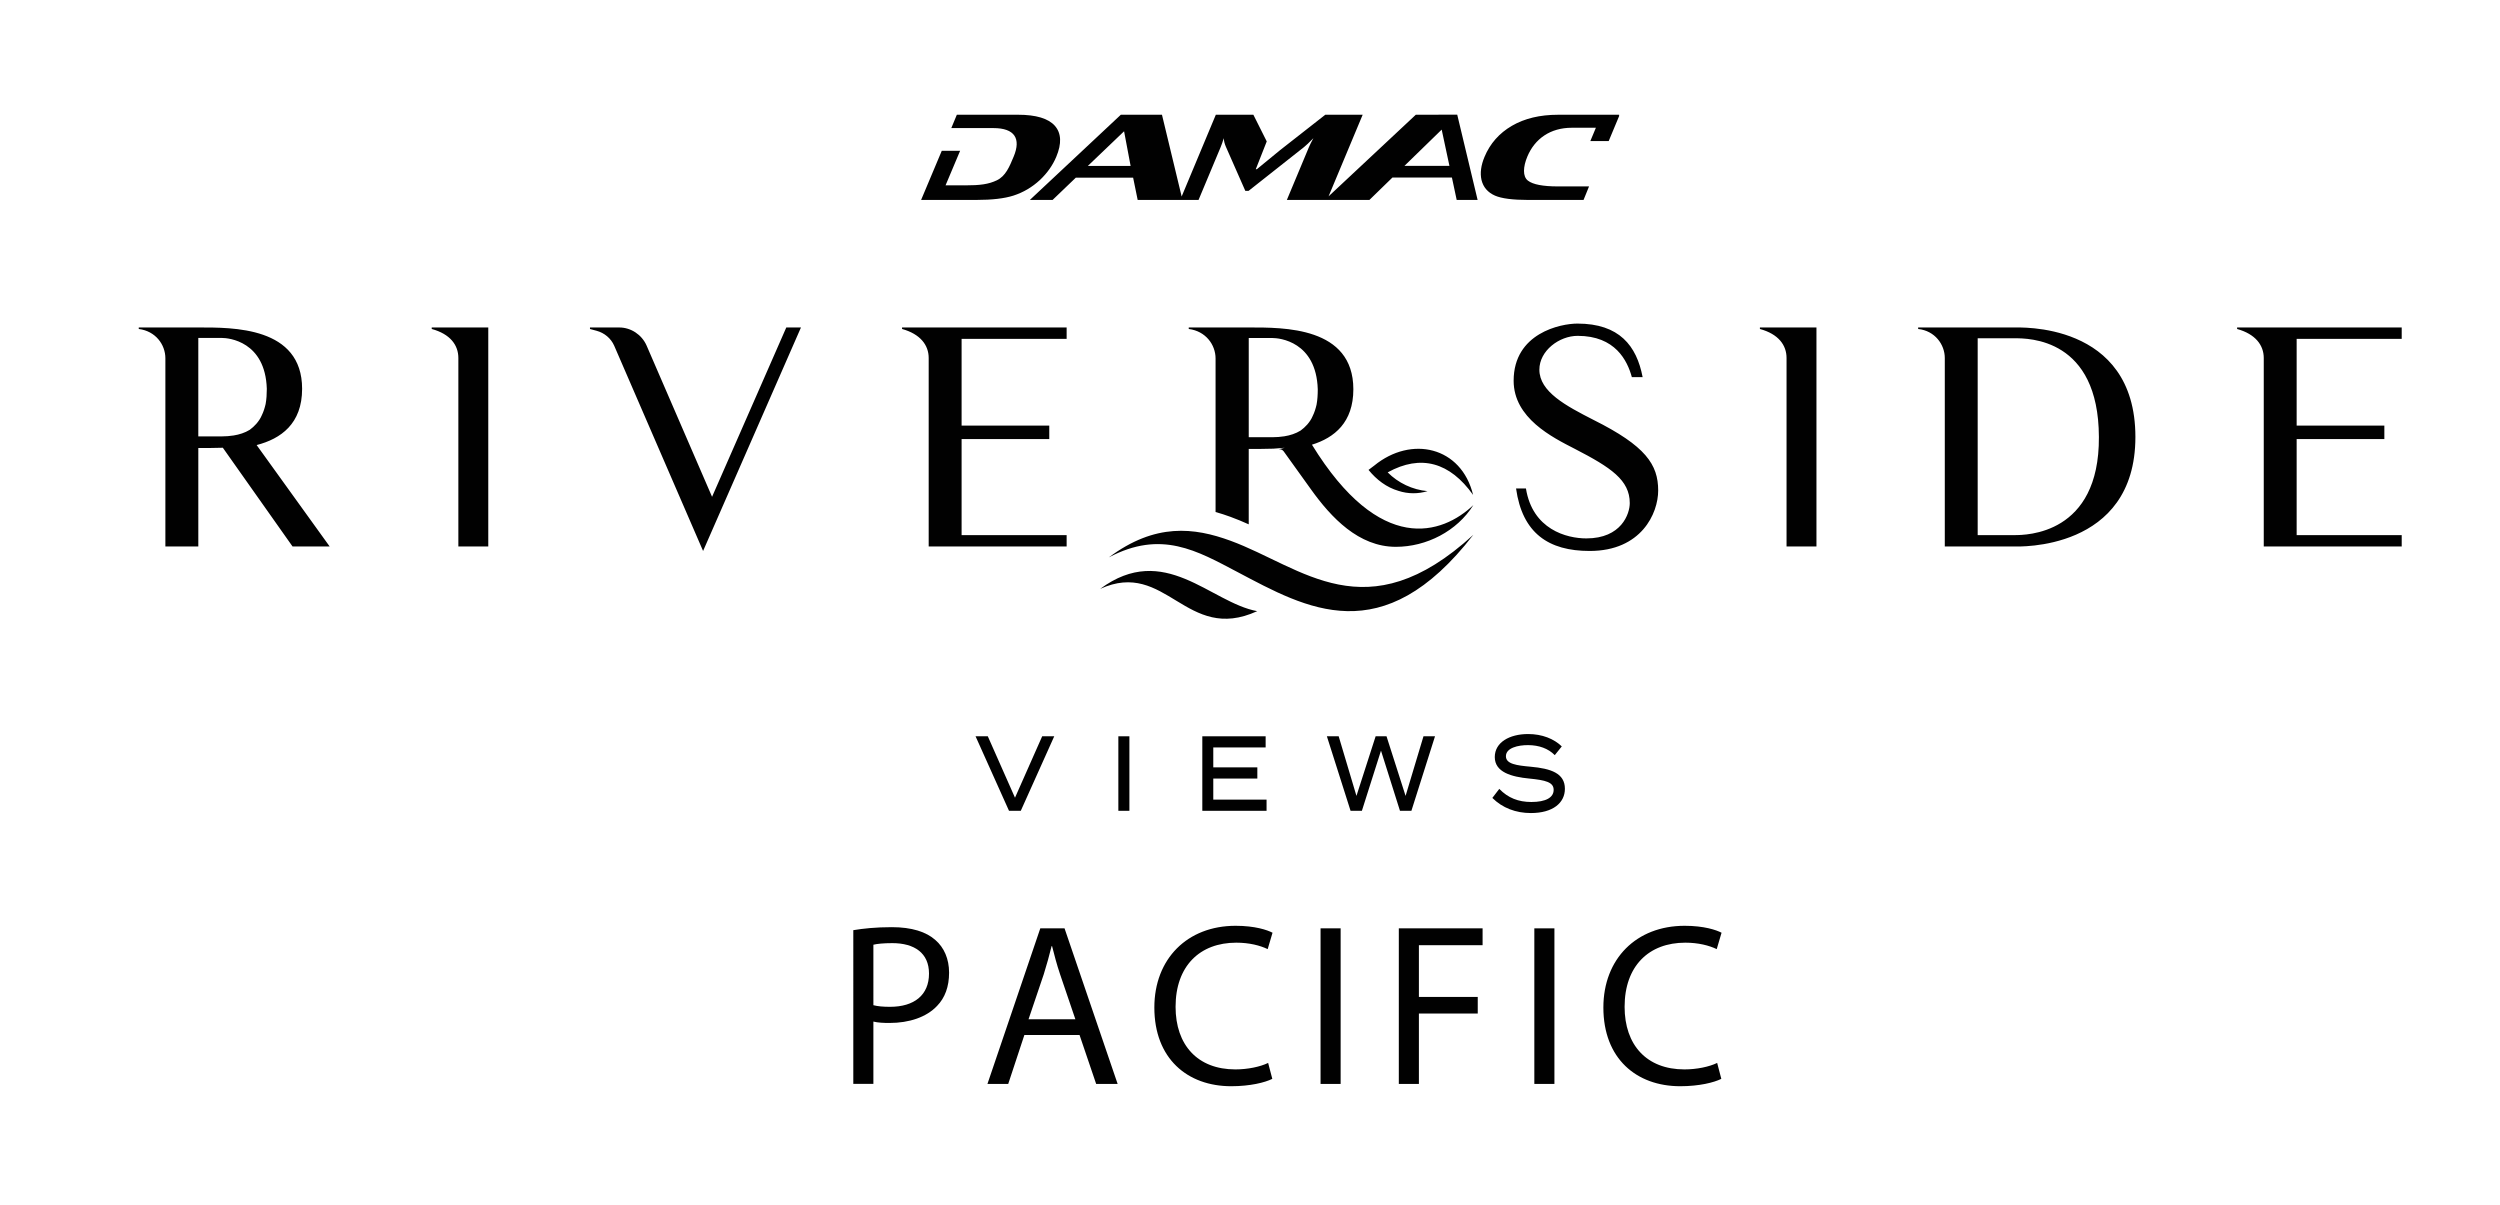
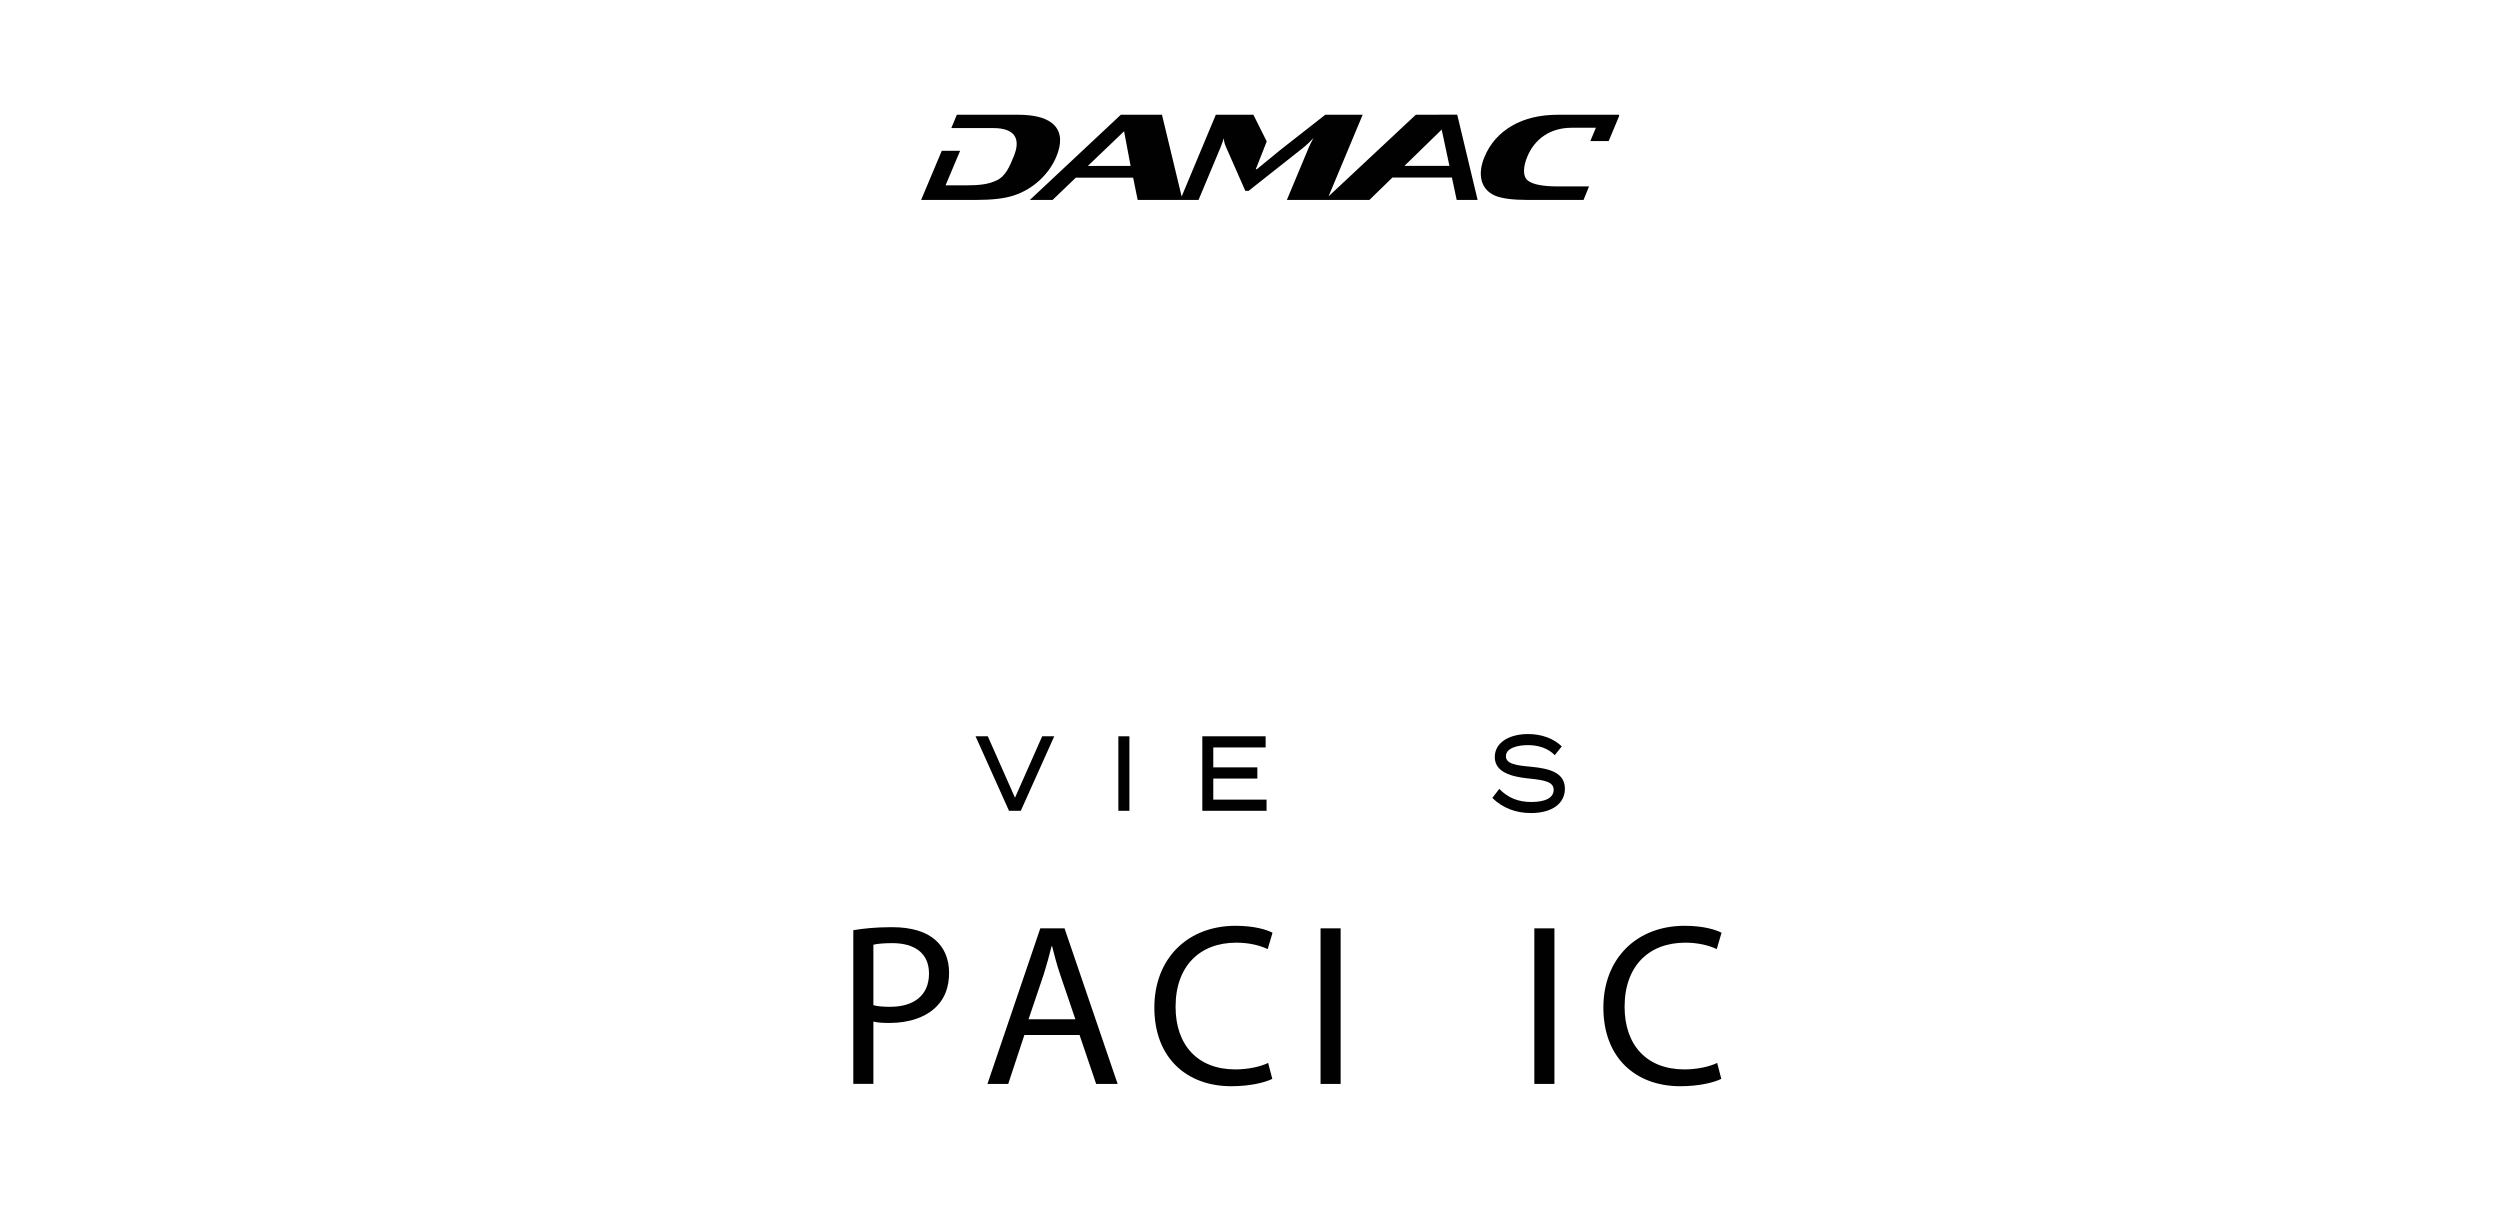
<svg xmlns="http://www.w3.org/2000/svg" version="1.1" id="Layer_1" x="0px" y="0px" width="186.75px" height="90px" viewBox="0 0 186.75 90" enable-background="new 0 0 186.75 90" xml:space="preserve">
  <path fill="#010101" d="M77.686,13.442c0.547-0.518,0.951-1.093,1.217-1.726c0.416-0.995,0.38-1.766-0.105-2.319  c-0.488-0.549-1.407-0.826-2.755-0.826h-4.567l-0.414,0.997h3.146c1.604,0,2.069,0.798,1.516,2.123  c-0.318,0.765-0.603,1.469-1.271,1.783c-0.609,0.289-1.241,0.373-2.365,0.373l-1.454-0.004l1.087-2.578h-1.371l-1.543,3.67h4.139  c1.161,0,2.078-0.107,2.754-0.322C76.437,14.375,77.101,13.985,77.686,13.442 M107.456,8.565l0.002,0.005h-1.696l-6.518,6.097  l2.547-6.095h-2.793l-3.375,2.643l-1.738,1.426h-0.079l0.819-2.078l-0.998-1.991h-2.806l-2.552,6.106l-1.47-6.106h-3.075  l-6.794,6.363h1.698l1.735-1.664h4.281l0.34,1.664h4.547l1.646-3.933c0.082-0.198,0.161-0.424,0.238-0.68  c0.008,0.206,0.063,0.424,0.165,0.655l1.445,3.28h0.244l4.138-3.268c0.154-0.124,0.39-0.345,0.703-0.667  c-0.161,0.297-0.272,0.522-0.338,0.68l-1.644,3.933h3.003v-0.002h3.166l1.717-1.671h4.444l0.356,1.671h1.563l-1.522-6.368H107.456z   M81.259,12.397l2.71-2.591l0.488,2.591H81.259z M104.913,12.389l2.781-2.707l0.578,2.707H104.913z M120.928,8.628l0.022-0.056  h-4.569c-1.349,0-2.497,0.276-3.443,0.826c-0.947,0.553-1.629,1.324-2.044,2.319c-0.265,0.633-0.342,1.208-0.226,1.726  c0.132,0.542,0.469,0.933,1.01,1.171c0.495,0.214,1.324,0.322,2.483,0.322h4.13l0.411-1.011h-2.325c-1.123,0-1.867-0.144-2.24-0.432  c-0.407-0.313-0.362-1.036-0.043-1.801c0.555-1.325,1.714-2.149,3.317-2.149h1.802l-0.414,0.994h1.371l0.797-1.909H120.928z" />
-   <path fill="#010101" d="M22.568,29.044c0-4.648-5.185-4.582-7.754-4.582h-4.449v0.113c1.251,0.155,1.989,1.162,1.989,2.189v14.058  h2.46v-7.354c0.536,0,1.163,0,1.832-0.022l5.207,7.375h2.773l-5.455-7.575C20.981,32.777,22.568,31.659,22.568,29.044   M18.657,32.106c-0.357,0.222-0.782,0.357-1.207,0.424c-0.291,0.045-0.582,0.068-0.871,0.068h-1.766v-7.354h1.766  c0.49,0,3.24,0.246,3.352,3.8c0,0.38-0.023,0.782-0.089,1.139c-0.068,0.292-0.158,0.582-0.291,0.85  c-0.091,0.223-0.248,0.447-0.403,0.625C18.992,31.838,18.836,31.972,18.657,32.106 M32.25,24.462h4.224v16.36h-2.235v-14.08  c0-0.961-0.604-1.788-1.989-2.167V24.462z M53.191,37.112l-4.895-11.308c-0.358-0.804-1.164-1.341-2.035-1.341h-2.19v0.113  l0.492,0.133c0.582,0.157,1.073,0.559,1.319,1.119l6.638,15.33l7.311-16.694h-1.096L53.191,37.112z M67.383,24.462h12.295v0.849  h-7.846v6.482h6.549v1.005h-6.549v7.174h7.846v0.849H69.373v-14.08c0-0.961-0.626-1.788-1.99-2.167V24.462z M119.038,31.368  c-2.057-1.051-4.047-2.1-4.047-3.754c0-1.409,1.477-2.526,2.861-2.526c2.816,0,3.711,1.856,4.047,3.083h0.805  c-0.447-2.344-1.744-3.999-4.873-3.999c-1.252,0-4.762,0.714-4.762,4.269c0,2.794,2.883,4.224,4.584,5.096  c2.682,1.385,4.09,2.324,4.09,4.044c0,0.806-0.625,2.638-3.242,2.638c-1.477,0-4.023-0.671-4.514-3.731h-0.738  c0.469,3.352,2.436,4.669,5.498,4.669c3.867,0,5.119-2.814,5.119-4.515C123.866,34.698,122.929,33.313,119.038,31.368   M131.464,24.462h4.225v16.36h-2.234v-14.08c0-0.961-0.604-1.788-1.99-2.167V24.462z M150.483,24.462h-7.197v0.113  c1.252,0.133,1.99,1.162,1.99,2.167v14.08h5.207c0.201,0,9.031,0.38,9.031-8.181C159.515,23.949,150.685,24.485,150.483,24.462   M150.483,39.973h-2.75V25.268h2.75c1.072,0,6.281,0,6.305,7.374C156.833,39.951,151.333,39.973,150.483,39.973 M171.56,25.312  v6.482h6.551v1.005h-6.551v7.174h7.848v0.849h-10.305v-14.08c0-0.961-0.627-1.788-1.99-2.167v-0.113h12.295v0.849H171.56z   M91.914,40.392c-2.7-0.987-5.607-1.351-9.085,1.246c3.919-2.077,6.594-0.493,9.604,1.089c5.166,2.727,10.827,5.998,17.626-2.777  C102.039,47.297,97.288,42.364,91.914,40.392 M93.913,45.654c-5.321,2.44-6.801-3.92-11.733-1.663  C86.982,40.436,90.409,45.005,93.913,45.654 M98.002,33.219c1.683-0.522,3.093-1.666,3.093-4.14c0-4.684-5.226-4.617-7.815-4.617  h-4.481v0.113c1.261,0.157,2.004,1.17,2.004,2.207v11.465c0.374,0.105,0.744,0.227,1.11,0.36c0.46,0.167,0.914,0.358,1.367,0.561  v-5.631c0.54,0,1.171,0,1.846-0.021l0.844-0.067c-0.277,0.077-0.447,0.105-0.447,0.105c0.13,0,0.26,0.026,0.363,0.155l2.051,2.856  c1.506,2.102,3.555,4.283,6.333,4.283c2.285,0,4.568-1.167,5.789-3.116C107.743,39.922,103.104,41.512,98.002,33.219 M97.65,31.714  c-0.158,0.181-0.316,0.316-0.496,0.45c-0.36,0.225-0.788,0.36-1.217,0.428c-0.292,0.045-0.585,0.068-0.878,0.068h-1.778v-7.41h1.778  c0.496,0,3.266,0.249,3.378,3.83c0,0.384-0.022,0.788-0.09,1.148c-0.068,0.293-0.157,0.586-0.293,0.855  C97.964,31.308,97.807,31.534,97.65,31.714 M102.229,35.102l0.43-0.325c2.761-2.258,6.503-1.424,7.382,2.194  c-1.729-2.432-3.895-3.059-6.381-1.685c0.779,0.79,1.857,1.301,2.975,1.403c-0.689,0.212-1.463,0.212-2.16-0.018  C103.577,36.41,102.826,35.836,102.229,35.102" />
  <g>
    <polygon fill="#010101" points="73.789,55.001 75.82,59.589 77.851,55.001 78.752,55.001 76.253,60.567 75.373,60.567    72.874,55.001  " />
    <rect x="83.541" y="55.001" fill="#010101" width="0.825" height="5.566" />
    <polygon fill="#010101" points="94.612,59.732 94.612,60.567 89.813,60.567 89.813,55.001 94.543,55.001 94.543,55.834    90.632,55.834 90.632,57.322 93.923,57.322 93.923,58.158 90.632,58.158 90.632,59.732  " />
-     <polygon fill="#010101" points="107.195,55.001 105.432,60.567 104.578,60.567 103.16,56.073 101.733,60.567 100.887,60.567    99.118,55.001 99.999,55.001 101.327,59.454 102.76,55.001 103.573,55.001 104.997,59.454 106.334,55.001  " />
    <path fill="#010101" d="M116.898,58.922c0,1.057-0.902,1.813-2.541,1.813c-1.129,0-2.127-0.382-2.879-1.13l0.518-0.675   c0.654,0.675,1.424,0.979,2.396,0.979c1.073,0,1.666-0.327,1.666-0.908c0-0.571-0.605-0.723-1.817-0.842   c-1.328-0.128-2.581-0.47-2.581-1.606c0-1.105,1.108-1.72,2.492-1.72c1.046,0,1.934,0.359,2.513,0.924l-0.523,0.652   c-0.495-0.501-1.177-0.74-1.976-0.748c-0.765-0.008-1.674,0.207-1.674,0.828c0,0.587,0.806,0.69,1.858,0.786   C115.852,57.411,116.898,57.761,116.898,58.922" />
  </g>
  <g>
    <path fill="#010101" d="M63.742,69.484c0.724-0.121,1.672-0.225,2.879-0.225c1.483,0,2.569,0.346,3.259,0.967   c0.638,0.551,1.017,1.396,1.017,2.432c0,1.051-0.31,1.879-0.896,2.482c-0.793,0.844-2.086,1.275-3.552,1.275   c-0.448,0-0.862-0.018-1.207-0.104v4.656h-1.5V69.484z M65.242,75.088c0.328,0.086,0.741,0.121,1.241,0.121   c1.811,0,2.914-0.879,2.914-2.482c0-1.535-1.086-2.275-2.741-2.275c-0.655,0-1.155,0.051-1.414,0.119V75.088z" />
    <path fill="#010101" d="M76.521,77.313l-1.207,3.656h-1.552l3.948-11.621h1.811l3.966,11.621h-1.604l-1.242-3.656H76.521z    M80.331,76.141l-1.138-3.346c-0.258-0.758-0.431-1.447-0.604-2.121h-0.034c-0.172,0.689-0.362,1.396-0.586,2.104l-1.138,3.363   H80.331z" />
    <path fill="#010101" d="M95.041,80.59c-0.552,0.275-1.655,0.551-3.069,0.551c-3.276,0-5.742-2.068-5.742-5.879   c0-3.639,2.466-6.105,6.069-6.105c1.449,0,2.362,0.311,2.759,0.518l-0.362,1.225c-0.569-0.275-1.379-0.482-2.345-0.482   c-2.724,0-4.535,1.742-4.535,4.793c0,2.846,1.638,4.674,4.466,4.674c0.914,0,1.845-0.191,2.448-0.484L95.041,80.59z" />
    <path fill="#010101" d="M100.146,69.348v11.621h-1.5V69.348H100.146z" />
-     <path fill="#010101" d="M104.492,69.348h6.258v1.258h-4.758v3.863h4.396v1.24h-4.396v5.26h-1.5V69.348z" />
    <path fill="#010101" d="M116.115,69.348v11.621h-1.5V69.348H116.115z" />
    <path fill="#010101" d="M128.582,80.59c-0.551,0.275-1.654,0.551-3.068,0.551c-3.277,0-5.742-2.068-5.742-5.879   c0-3.639,2.465-6.105,6.07-6.105c1.447,0,2.361,0.311,2.758,0.518l-0.361,1.225c-0.57-0.275-1.381-0.482-2.346-0.482   c-2.725,0-4.535,1.742-4.535,4.793c0,2.846,1.639,4.674,4.467,4.674c0.914,0,1.844-0.191,2.447-0.484L128.582,80.59z" />
  </g>
</svg>